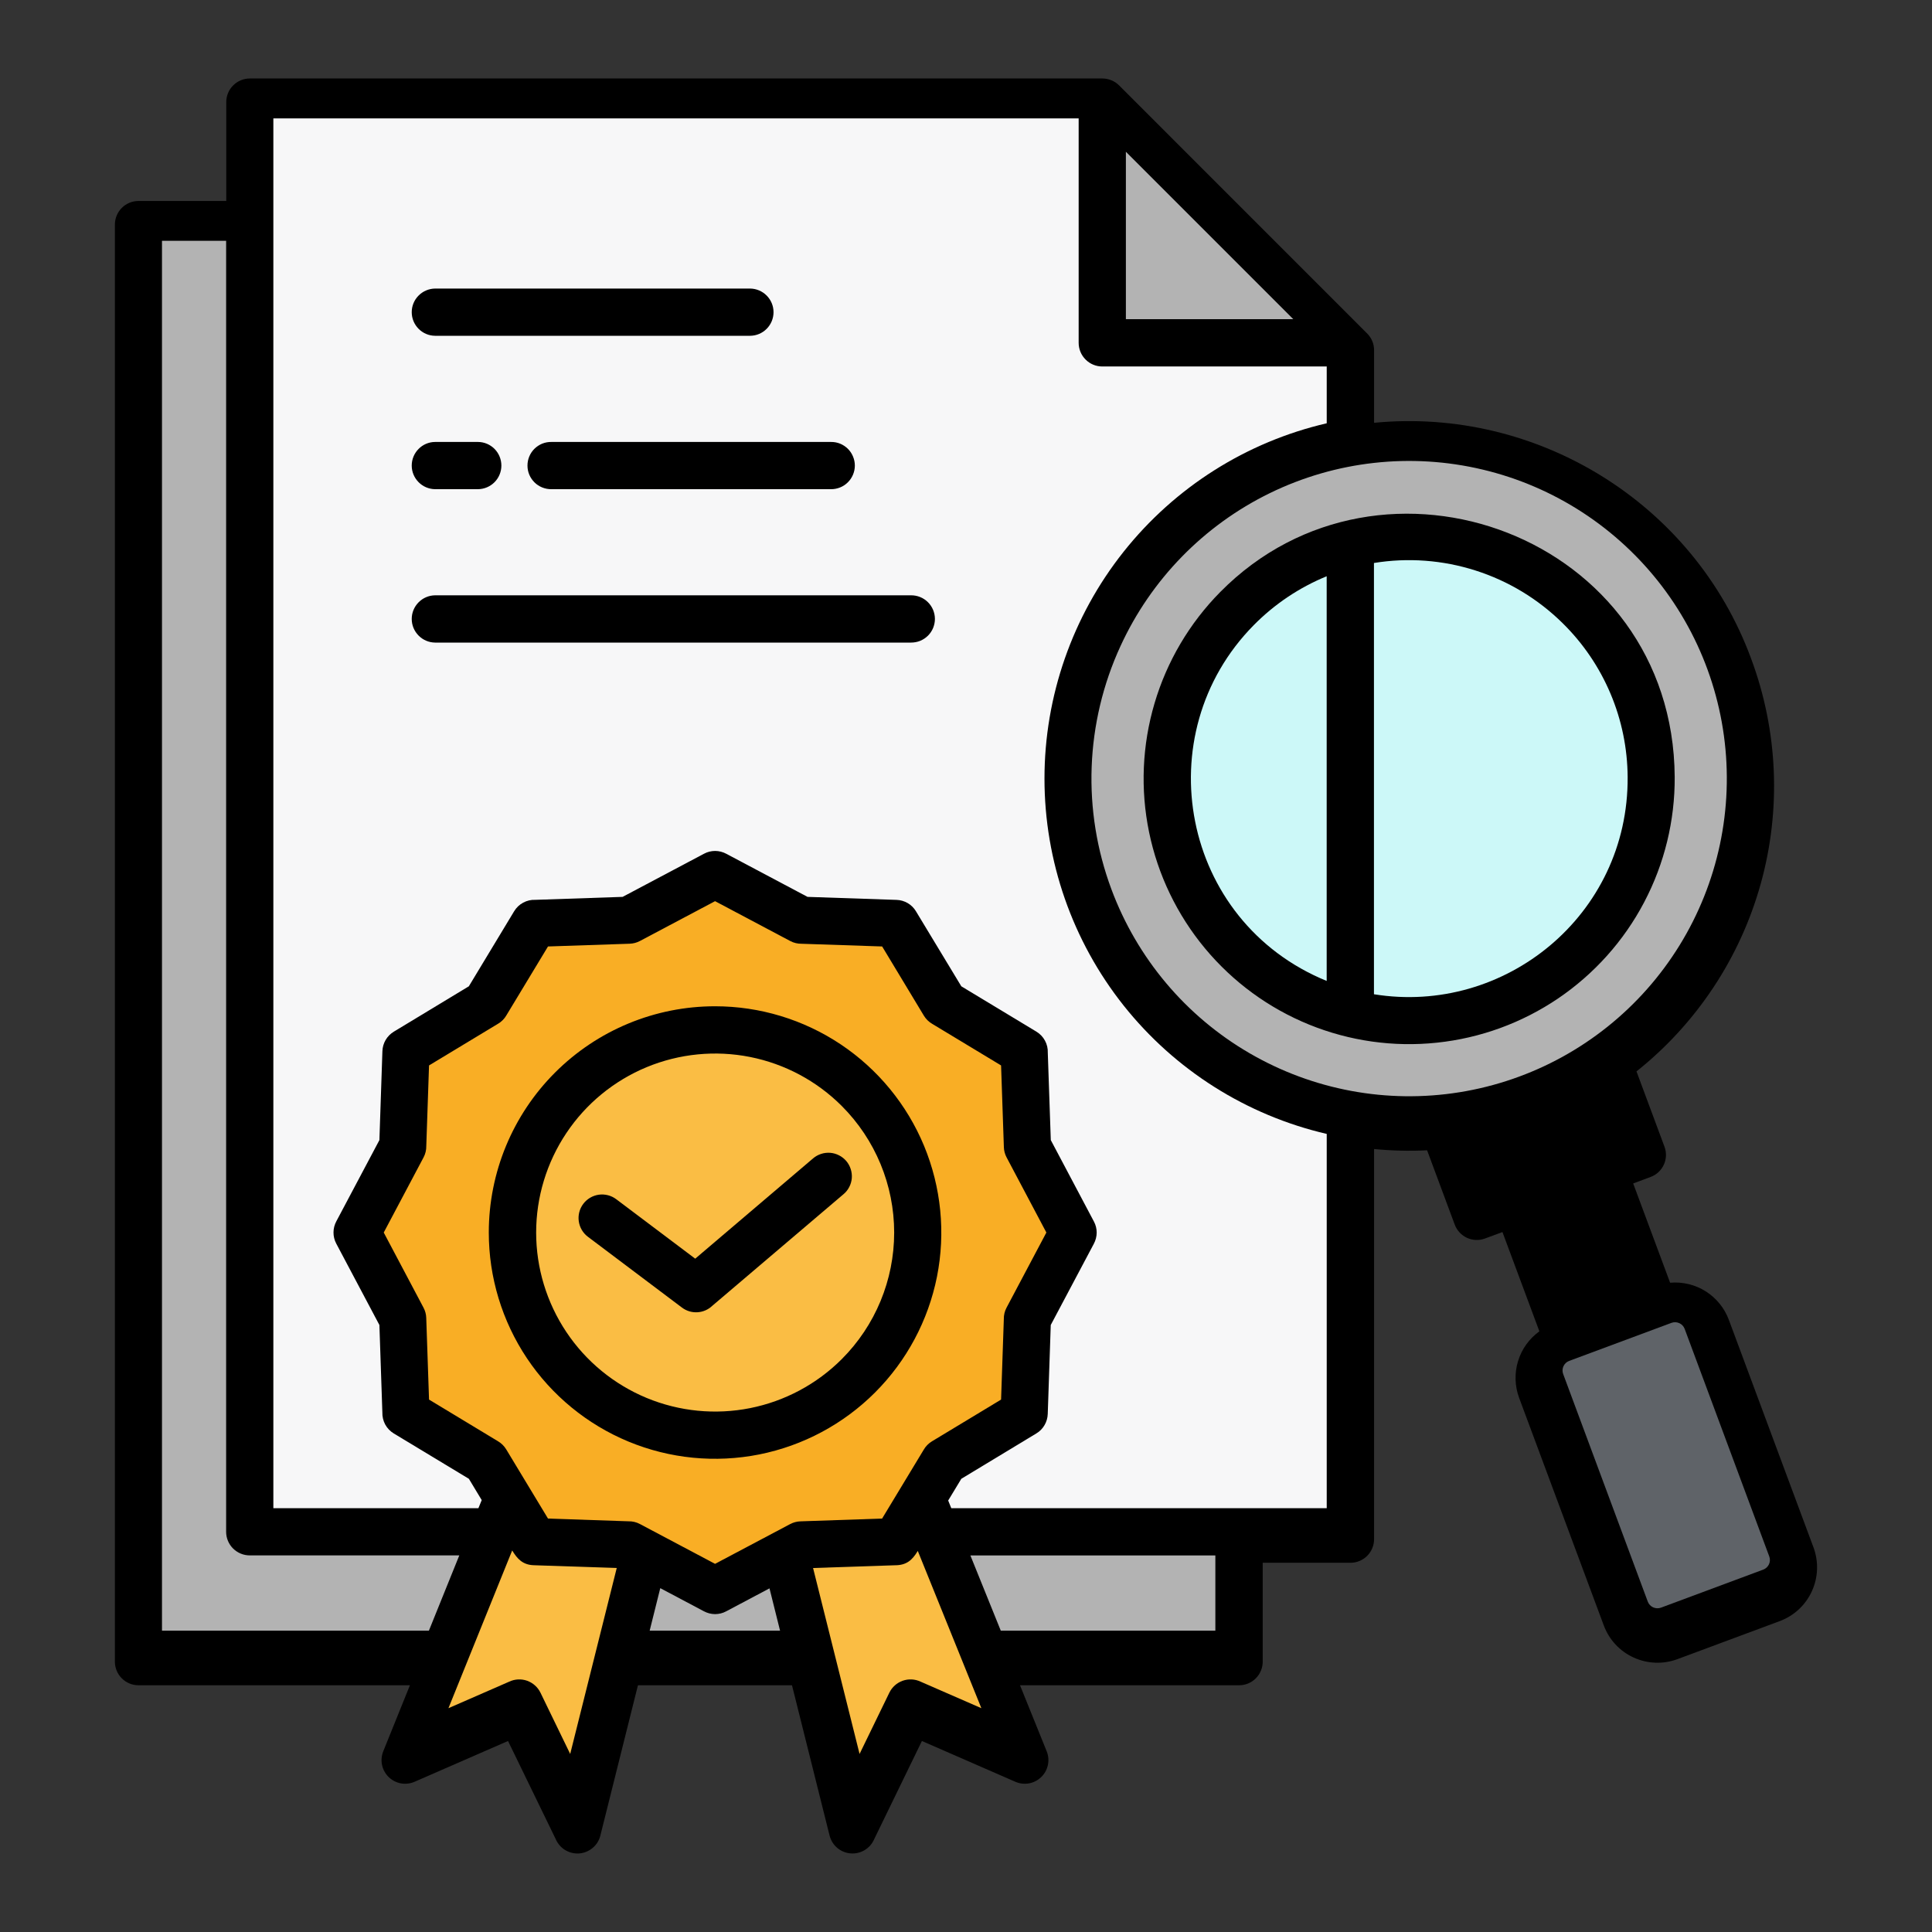
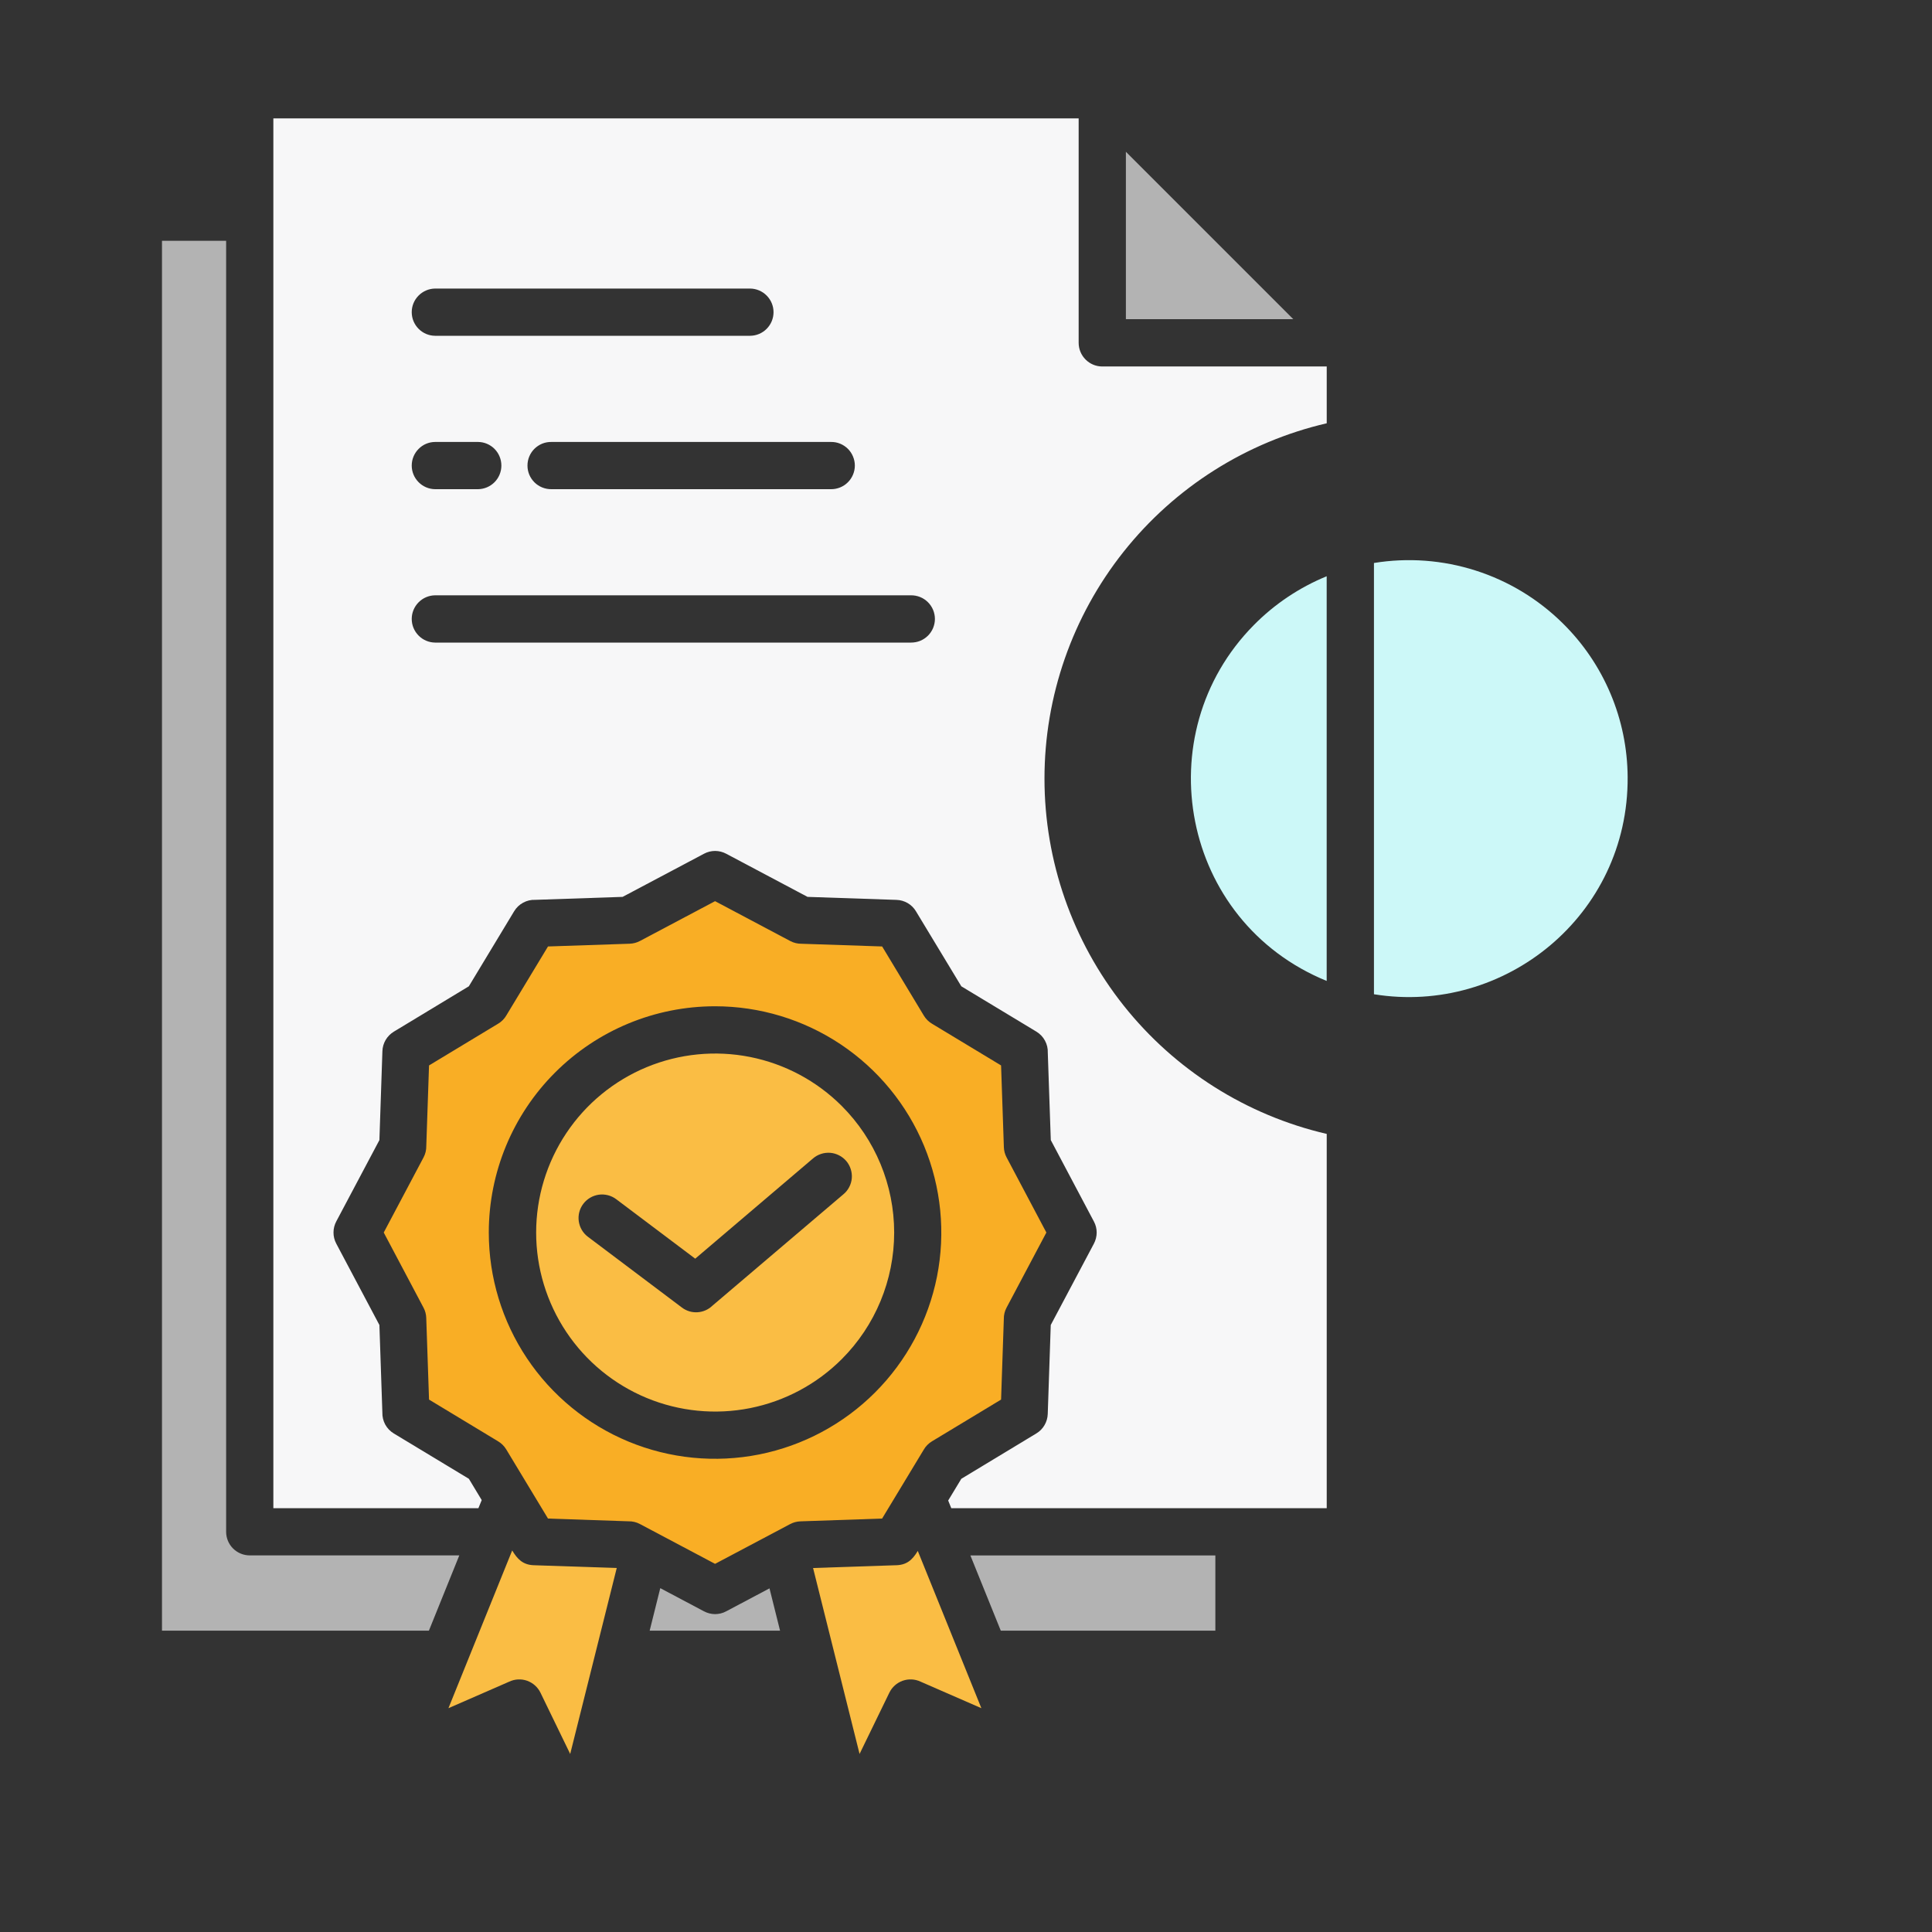
<svg xmlns="http://www.w3.org/2000/svg" width="45" height="45" viewBox="0 0 45 45" fill="none">
  <rect x="0" y="0" width="45" height="45" fill="#333333" stroke="none" />
-   <path fill-rule="evenodd" clip-rule="evenodd" d="M38.9 29.877C39.191 29.852 39.483 29.922 39.73 30.078C39.977 30.235 40.166 30.467 40.268 30.741L42.24 36.043C42.363 36.374 42.349 36.741 42.202 37.063C42.055 37.385 41.786 37.635 41.455 37.758L39.07 38.645C38.739 38.768 38.372 38.754 38.05 38.607C37.728 38.46 37.478 38.191 37.355 37.859L35.383 32.558C35.282 32.284 35.273 31.984 35.358 31.704C35.443 31.424 35.618 31.18 35.855 31.009L34.995 28.697L34.589 28.847C34.522 28.872 34.45 28.884 34.378 28.881C34.306 28.879 34.236 28.862 34.17 28.832C34.105 28.802 34.046 28.76 33.997 28.707C33.948 28.654 33.91 28.593 33.884 28.525L33.24 26.793C32.828 26.813 32.416 26.803 32.005 26.763V35.85C32.005 35.996 31.947 36.136 31.844 36.239C31.741 36.342 31.601 36.4 31.455 36.4H29.411V38.703C29.411 38.775 29.397 38.847 29.369 38.913C29.342 38.98 29.301 39.041 29.25 39.092C29.199 39.143 29.138 39.184 29.072 39.211C29.005 39.239 28.933 39.253 28.861 39.253H23.758L24.381 40.795C24.421 40.896 24.43 41.006 24.407 41.112C24.384 41.219 24.33 41.316 24.252 41.391C24.174 41.467 24.076 41.518 23.969 41.538C23.862 41.557 23.752 41.545 23.652 41.502L21.473 40.551L20.36 42.841C20.315 42.946 20.237 43.034 20.139 43.093C20.04 43.152 19.926 43.179 19.812 43.169C19.697 43.16 19.589 43.115 19.501 43.041C19.414 42.967 19.352 42.868 19.323 42.756L18.447 39.253H14.859L13.983 42.756C13.955 42.868 13.893 42.967 13.805 43.041C13.717 43.115 13.609 43.16 13.495 43.17C13.38 43.179 13.266 43.152 13.167 43.093C13.069 43.035 12.992 42.946 12.946 42.841L11.833 40.551L9.654 41.502C9.554 41.545 9.444 41.557 9.337 41.538C9.23 41.518 9.132 41.467 9.054 41.392C8.976 41.316 8.922 41.219 8.899 41.113C8.876 41.007 8.886 40.896 8.925 40.795L9.548 39.253H3.226C3.08 39.253 2.94 39.195 2.837 39.092C2.734 38.989 2.676 38.849 2.676 38.703V5.231C2.676 5.085 2.734 4.945 2.837 4.842C2.94 4.739 3.08 4.681 3.226 4.681H5.27V2.378C5.27 2.232 5.328 2.092 5.431 1.989C5.534 1.886 5.674 1.828 5.82 1.828H25.677C25.75 1.828 25.823 1.843 25.89 1.871C25.957 1.899 26.019 1.941 26.07 1.993L31.839 7.763C31.892 7.814 31.933 7.875 31.962 7.943C31.991 8.01 32.005 8.083 32.005 8.156V9.848C35.788 9.479 39.45 11.704 40.789 15.346C41.413 17.025 41.491 18.858 41.011 20.584C40.531 22.309 39.518 23.839 38.117 24.955L38.769 26.709C38.82 26.845 38.814 26.996 38.754 27.128C38.693 27.26 38.583 27.363 38.447 27.413L38.04 27.565L38.9 29.877Z" fill="black" />
-   <path fill-rule="evenodd" clip-rule="evenodd" d="M26.096 15.054C25.69 15.937 25.463 16.892 25.427 17.863C25.391 18.834 25.548 19.803 25.887 20.713C26.484 22.317 27.618 23.666 29.097 24.527C30.576 25.389 32.308 25.712 33.998 25.44C35.688 25.168 37.231 24.319 38.365 23.036C39.499 21.754 40.153 20.118 40.216 18.407C40.279 16.697 39.747 15.017 38.711 13.655C37.674 12.293 36.197 11.332 34.532 10.937C32.867 10.541 31.116 10.735 29.577 11.486C28.039 12.237 26.809 13.498 26.096 15.054L26.096 15.054ZM39.007 18.096C39.013 19.113 38.769 20.116 38.295 21.016C37.822 21.916 37.133 22.685 36.291 23.256C35.449 23.826 34.48 24.18 33.468 24.286C32.457 24.393 31.435 24.248 30.492 23.865C29.55 23.482 28.717 22.872 28.067 22.09C27.417 21.308 26.969 20.378 26.764 19.382C26.559 18.386 26.603 17.354 26.892 16.379C27.18 15.404 27.705 14.515 28.42 13.791C32.183 9.978 38.97 12.484 39.007 18.096Z" fill="#B3B3B3" />
  <path fill-rule="evenodd" clip-rule="evenodd" d="M19.606 25.76C19.023 25.177 18.28 24.78 17.471 24.619C16.662 24.458 15.824 24.541 15.062 24.856C14.3 25.172 13.649 25.706 13.191 26.392C12.733 27.078 12.488 27.884 12.488 28.709C12.488 29.533 12.733 30.339 13.191 31.025C13.649 31.711 14.3 32.245 15.062 32.561C15.824 32.876 16.662 32.959 17.471 32.798C18.28 32.637 19.023 32.24 19.606 31.657C20.388 30.875 20.827 29.814 20.827 28.709C20.827 27.603 20.388 26.542 19.606 25.76ZM13.695 28.808C13.578 28.721 13.502 28.591 13.481 28.447C13.46 28.303 13.498 28.157 13.585 28.041C13.672 27.925 13.802 27.848 13.946 27.827C14.09 27.807 14.236 27.844 14.352 27.931L16.193 29.317L18.937 26.982C18.992 26.935 19.055 26.899 19.124 26.877C19.192 26.854 19.265 26.846 19.337 26.851C19.409 26.857 19.479 26.877 19.543 26.91C19.607 26.942 19.664 26.988 19.711 27.042C19.758 27.097 19.793 27.161 19.815 27.23C19.837 27.298 19.846 27.371 19.84 27.443C19.834 27.515 19.814 27.585 19.78 27.649C19.747 27.713 19.702 27.77 19.646 27.816L16.589 30.416C16.495 30.505 16.373 30.558 16.244 30.565C16.115 30.573 15.988 30.534 15.884 30.456L13.695 28.808Z" fill="#FABD44" />
  <path fill-rule="evenodd" clip-rule="evenodd" d="M30.902 9.859V8.536H25.674C25.528 8.536 25.388 8.478 25.285 8.374C25.182 8.271 25.124 8.131 25.124 7.985V2.758H6.367V35.129H11.143L11.22 34.94L10.921 34.444L9.172 33.388C9.088 33.337 9.019 33.265 8.972 33.179C8.926 33.093 8.903 32.996 8.906 32.898L8.837 30.862L7.831 28.964C7.789 28.884 7.767 28.795 7.768 28.705C7.768 28.615 7.791 28.526 7.834 28.446L8.837 26.555L8.907 24.483C8.91 24.391 8.936 24.302 8.982 24.223C9.028 24.144 9.094 24.078 9.172 24.03L10.92 22.973L11.976 21.224C12.027 21.14 12.099 21.071 12.185 21.025C12.271 20.978 12.368 20.955 12.466 20.959L14.502 20.89L16.4 19.884C16.48 19.841 16.569 19.82 16.659 19.82C16.75 19.821 16.838 19.844 16.918 19.887L18.809 20.89L20.881 20.96C20.973 20.963 21.062 20.988 21.142 21.035C21.221 21.081 21.287 21.146 21.334 21.225L22.391 22.973L24.14 24.029C24.224 24.08 24.293 24.152 24.339 24.238C24.386 24.324 24.409 24.421 24.405 24.519L24.475 26.555L25.48 28.453C25.523 28.533 25.544 28.622 25.544 28.712C25.543 28.802 25.52 28.891 25.477 28.971L24.474 30.862L24.404 32.934C24.401 33.026 24.375 33.115 24.329 33.194C24.283 33.274 24.218 33.34 24.139 33.387L22.391 34.444L22.085 34.95L22.157 35.129H30.902V26.411C29.032 25.977 27.365 24.922 26.171 23.42C24.978 21.917 24.328 20.054 24.328 18.135C24.328 16.216 24.978 14.353 26.171 12.851C27.365 11.348 29.032 10.293 30.902 9.859H30.902ZM10.133 14.967C9.988 14.965 9.85 14.906 9.749 14.803C9.647 14.7 9.59 14.561 9.59 14.416C9.59 14.272 9.647 14.133 9.749 14.03C9.85 13.927 9.988 13.868 10.133 13.866H21.218C21.291 13.865 21.364 13.879 21.431 13.906C21.499 13.933 21.56 13.974 21.612 14.025C21.664 14.076 21.705 14.137 21.733 14.204C21.761 14.271 21.776 14.344 21.776 14.416C21.776 14.489 21.761 14.561 21.733 14.629C21.705 14.696 21.664 14.757 21.612 14.808C21.56 14.859 21.499 14.899 21.431 14.927C21.364 14.954 21.291 14.967 21.218 14.967H10.133ZM10.133 11.394C9.988 11.392 9.85 11.333 9.749 11.23C9.647 11.127 9.59 10.989 9.59 10.844C9.59 10.699 9.647 10.56 9.749 10.457C9.85 10.354 9.988 10.295 10.133 10.294H11.135C11.28 10.295 11.418 10.354 11.52 10.457C11.621 10.56 11.678 10.699 11.678 10.844C11.678 10.989 11.621 11.127 11.52 11.23C11.418 11.333 11.28 11.392 11.135 11.394H10.133ZM12.843 11.394C12.77 11.395 12.698 11.381 12.63 11.354C12.563 11.327 12.501 11.287 12.449 11.235C12.398 11.184 12.356 11.123 12.328 11.056C12.3 10.989 12.286 10.917 12.286 10.844C12.286 10.771 12.3 10.699 12.328 10.632C12.356 10.564 12.398 10.503 12.449 10.452C12.501 10.401 12.563 10.361 12.63 10.333C12.698 10.306 12.77 10.293 12.843 10.294H19.354C19.426 10.293 19.499 10.306 19.566 10.333C19.634 10.361 19.695 10.401 19.747 10.452C19.799 10.503 19.84 10.564 19.868 10.632C19.896 10.699 19.911 10.771 19.911 10.844C19.911 10.917 19.896 10.989 19.868 11.056C19.84 11.123 19.799 11.184 19.747 11.235C19.695 11.287 19.634 11.327 19.566 11.354C19.499 11.381 19.426 11.395 19.354 11.394H12.843ZM10.133 7.821C9.989 7.82 9.851 7.761 9.749 7.658C9.647 7.555 9.59 7.416 9.59 7.271C9.59 7.126 9.647 6.988 9.749 6.885C9.851 6.782 9.989 6.723 10.133 6.721H17.473C17.618 6.723 17.756 6.782 17.858 6.885C17.96 6.988 18.017 7.126 18.017 7.271C18.017 7.416 17.96 7.555 17.858 7.658C17.756 7.761 17.618 7.82 17.473 7.821H10.133Z" fill="#F7F7F8" />
  <path fill-rule="evenodd" clip-rule="evenodd" d="M18.406 35.498C18.48 35.459 18.561 35.438 18.644 35.435L20.546 35.37L21.515 33.767C21.561 33.687 21.627 33.62 21.706 33.572L23.317 32.599L23.381 30.724C23.379 30.631 23.401 30.54 23.444 30.459L24.372 28.708L23.445 26.957C23.406 26.883 23.384 26.802 23.382 26.718L23.317 24.816L21.714 23.848C21.634 23.802 21.567 23.736 21.519 23.657L20.547 22.045L18.671 21.982C18.579 21.983 18.488 21.962 18.406 21.918L16.655 20.99L14.904 21.918C14.83 21.957 14.749 21.978 14.666 21.981L12.764 22.045L11.795 23.649C11.749 23.729 11.683 23.796 11.604 23.843L9.993 24.816L9.929 26.692C9.931 26.784 9.909 26.875 9.866 26.957L8.938 28.708L9.865 30.459C9.904 30.533 9.926 30.614 9.928 30.697L9.993 32.599L11.597 33.568C11.676 33.614 11.743 33.68 11.791 33.759L12.764 35.37L14.639 35.434C14.732 35.432 14.823 35.454 14.904 35.497L16.655 36.425L18.406 35.498H18.406ZM16.655 23.438C17.697 23.438 18.716 23.747 19.583 24.326C20.449 24.905 21.125 25.728 21.524 26.691C21.922 27.654 22.027 28.714 21.824 29.736C21.62 30.758 21.118 31.697 20.381 32.434C19.644 33.171 18.705 33.673 17.683 33.877C16.661 34.08 15.601 33.976 14.638 33.577C13.675 33.178 12.852 32.502 12.273 31.636C11.694 30.769 11.385 29.75 11.385 28.708C11.385 27.31 11.94 25.97 12.928 24.982C13.917 23.993 15.257 23.438 16.655 23.438Z" fill="#F9AE25" />
  <path fill-rule="evenodd" clip-rule="evenodd" d="M36.397 14.515C35.826 13.952 35.131 13.531 34.367 13.288C33.603 13.044 32.793 12.984 32.002 13.113V23.158C35.043 23.652 37.932 21.32 37.911 18.1C37.907 17.432 37.772 16.772 37.512 16.157C37.252 15.541 36.873 14.983 36.397 14.515ZM30.901 13.422C30.264 13.683 29.686 14.07 29.202 14.561C26.694 17.102 27.505 21.461 30.901 22.848V13.422Z" fill="#CCF8F8" />
-   <path fill-rule="evenodd" clip-rule="evenodd" d="M38.934 30.811L36.549 31.698C36.49 31.72 36.443 31.764 36.416 31.822C36.39 31.879 36.387 31.944 36.409 32.003L38.38 37.305C38.402 37.364 38.447 37.412 38.504 37.438C38.561 37.464 38.626 37.467 38.686 37.446L41.07 36.559C41.129 36.537 41.176 36.492 41.203 36.435C41.229 36.378 41.232 36.313 41.21 36.254L39.239 30.952C39.217 30.893 39.172 30.845 39.115 30.819C39.058 30.793 38.993 30.79 38.934 30.811Z" fill="#5F6368" />
  <path fill-rule="evenodd" clip-rule="evenodd" d="M15.379 36.991L15.132 37.981H18.169L17.923 36.996L16.912 37.532C16.832 37.575 16.743 37.596 16.653 37.596C16.562 37.595 16.474 37.572 16.394 37.529L15.379 36.991ZM9.99 37.981L10.698 36.228H5.817C5.671 36.228 5.531 36.17 5.428 36.067C5.325 35.964 5.267 35.824 5.267 35.678V5.609H3.773V37.981H9.99Z" fill="#B3B3B3" />
  <path fill-rule="evenodd" clip-rule="evenodd" d="M11.93 36.113L10.445 39.787L11.861 39.169C11.992 39.107 12.142 39.1 12.278 39.148C12.414 39.197 12.526 39.297 12.589 39.427L13.281 40.853L14.365 36.522L12.431 36.457C12.173 36.448 12.047 36.307 11.93 36.113ZM18.938 36.522L20.021 40.853L20.714 39.427C20.777 39.297 20.888 39.197 21.025 39.148C21.161 39.1 21.311 39.107 21.442 39.169L22.858 39.787L21.377 36.124C21.248 36.338 21.115 36.458 20.847 36.458L18.938 36.522Z" fill="#FABD44" />
  <path fill-rule="evenodd" clip-rule="evenodd" d="M22.602 36.229L23.31 37.981H28.308V36.229H22.602ZM30.123 7.434L26.224 3.535V7.434H30.123Z" fill="#B3B3B3" />
</svg>